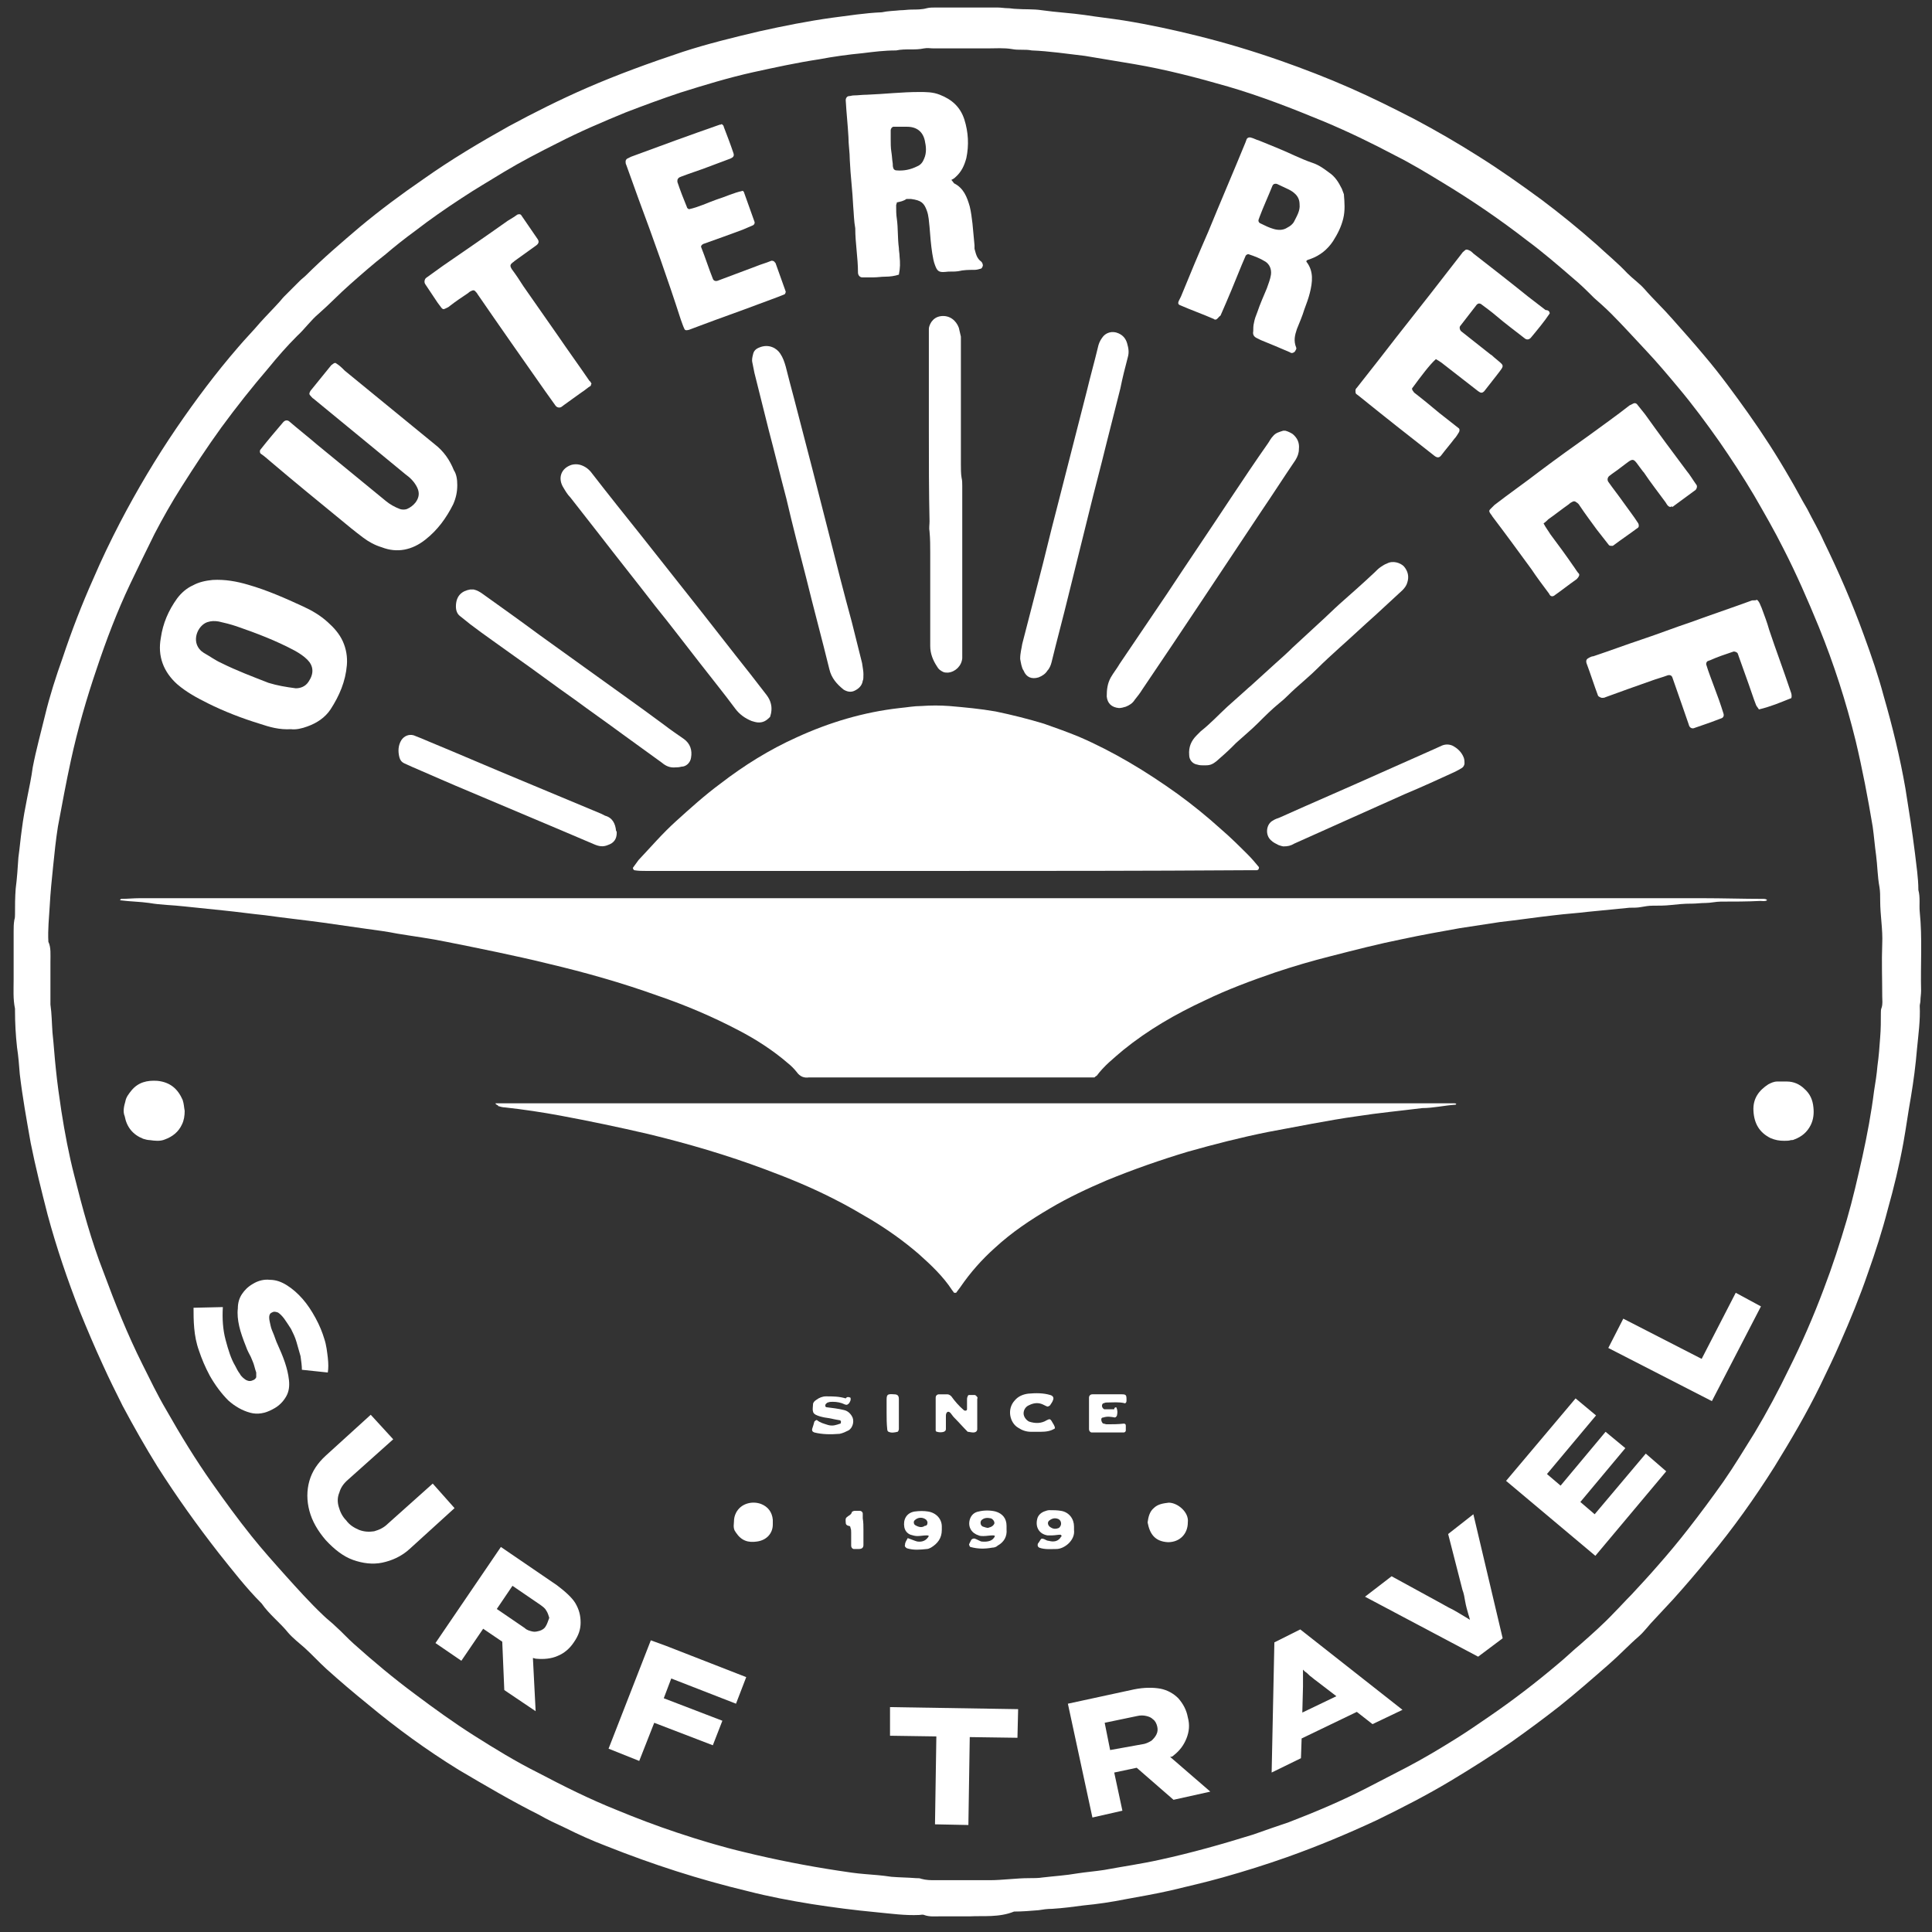
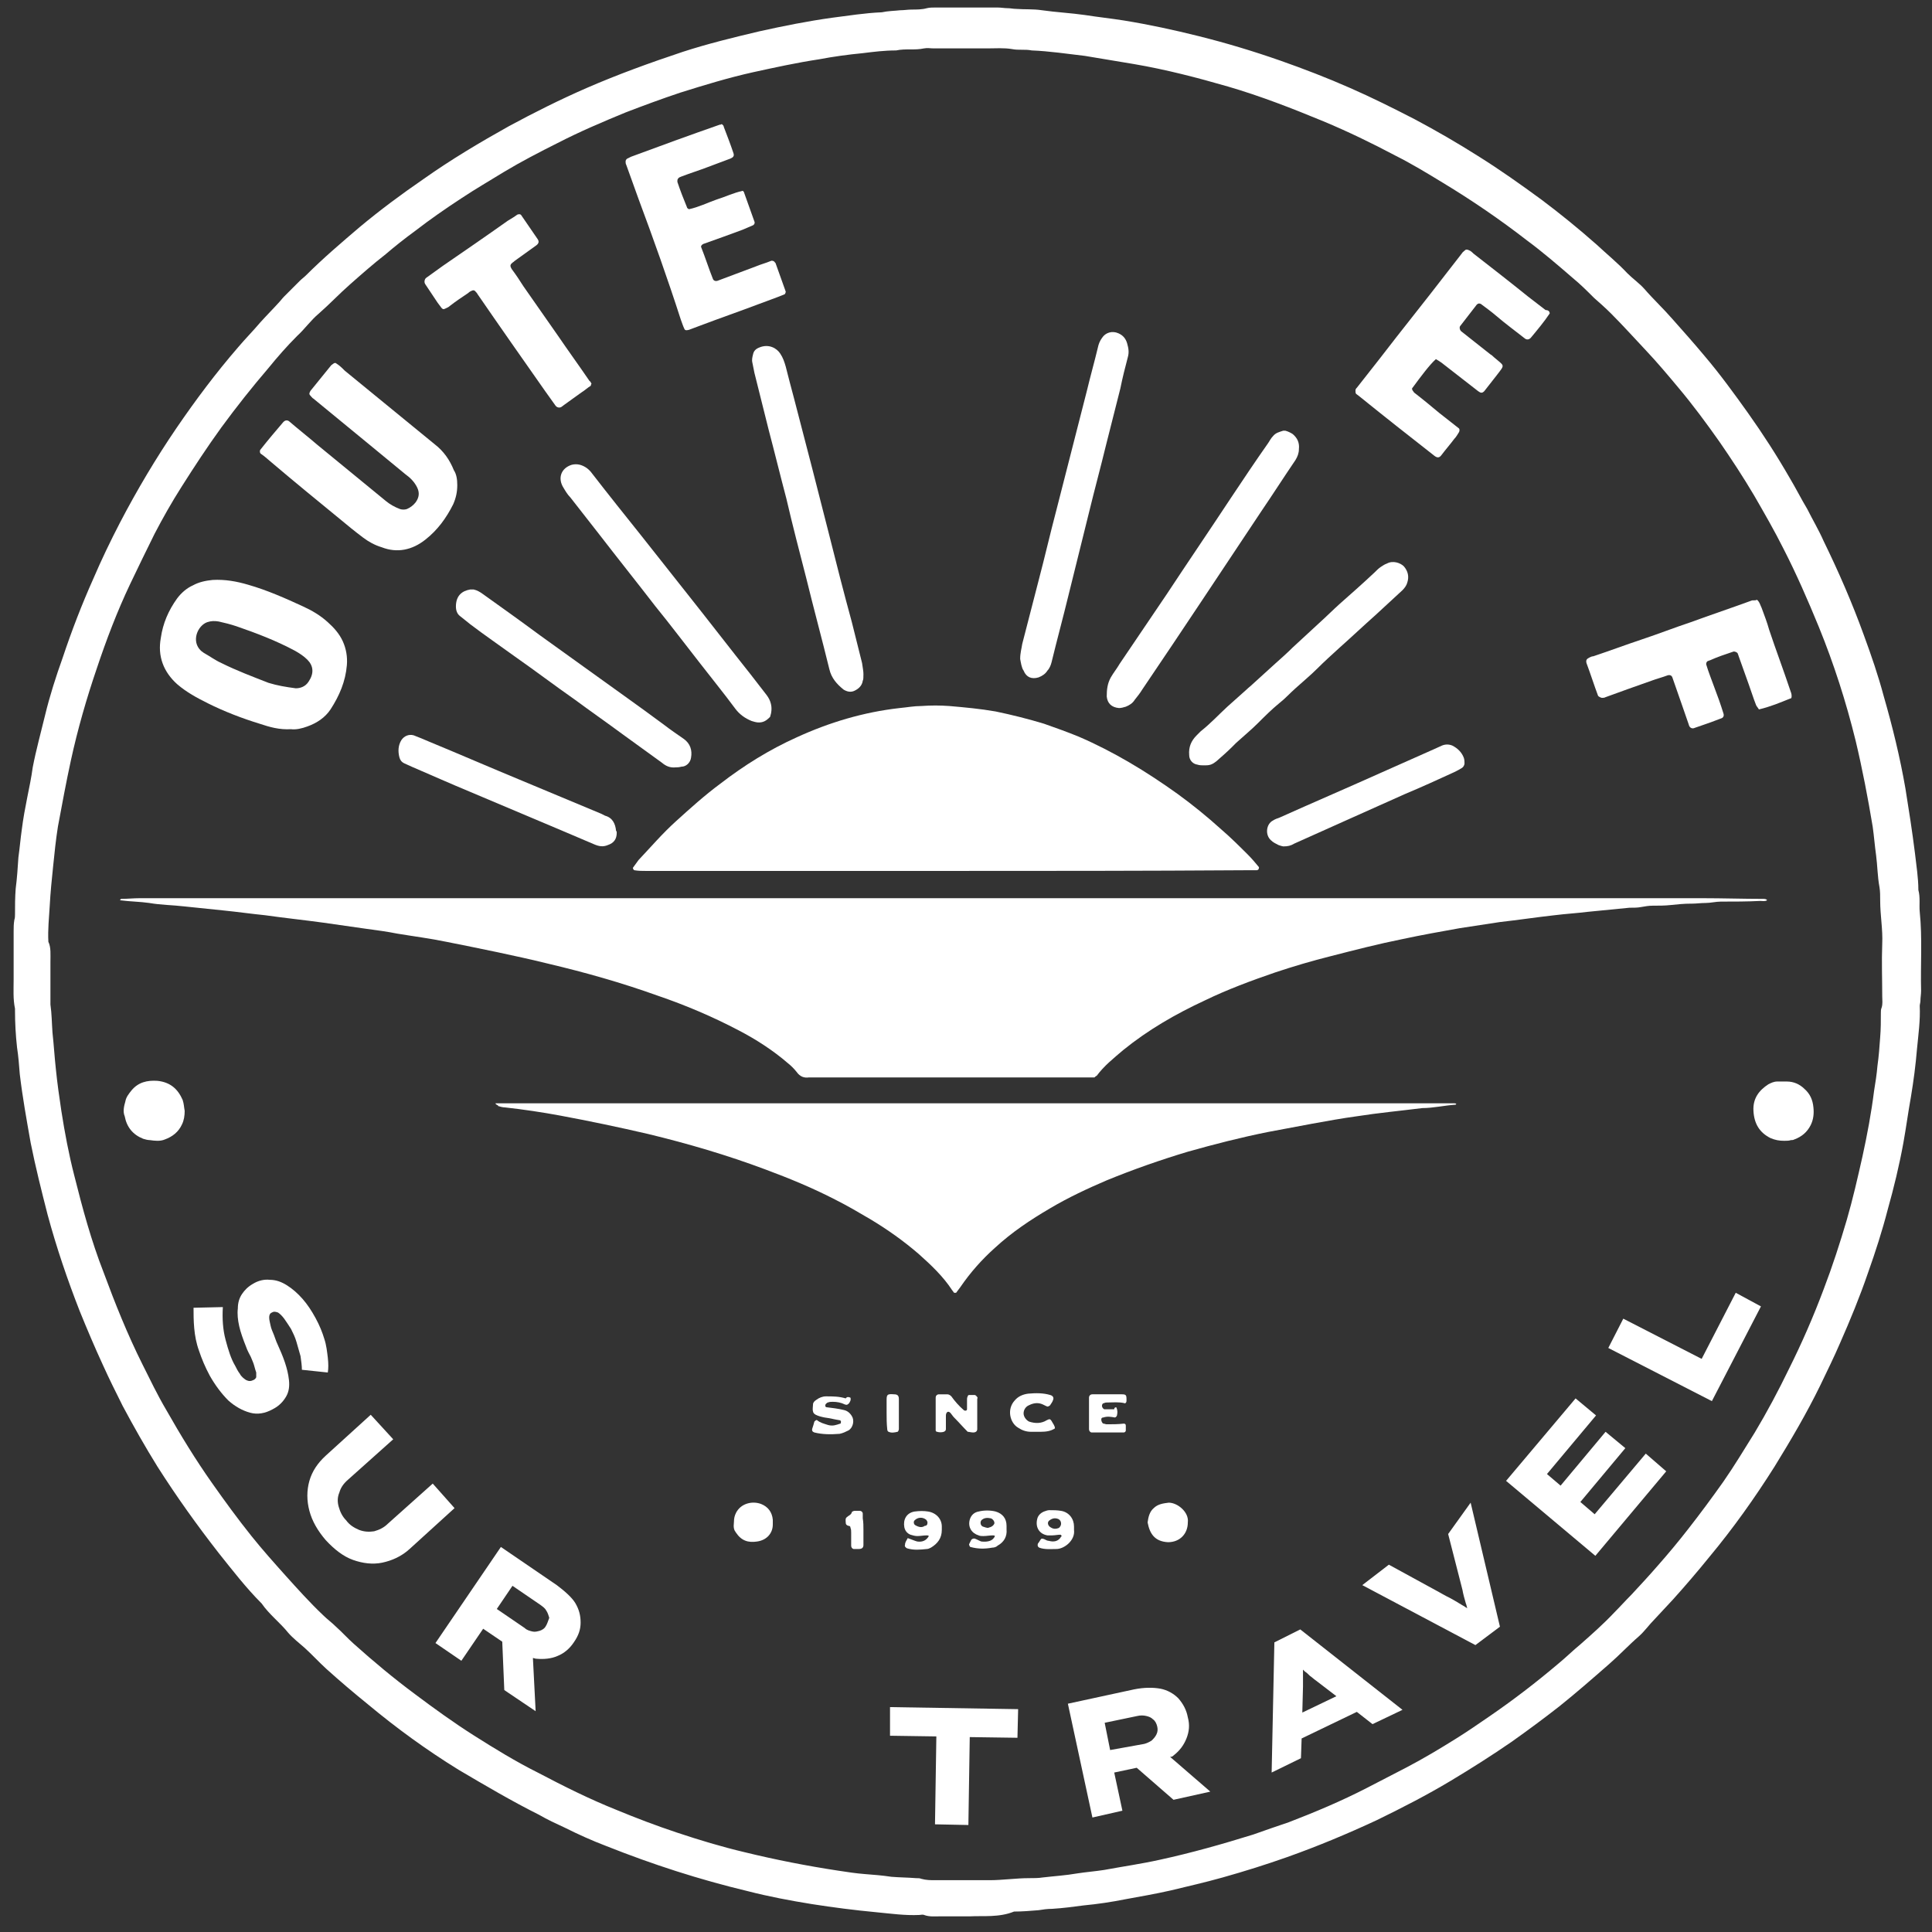
<svg xmlns="http://www.w3.org/2000/svg" version="1.1" id="Layer_1" x="0px" y="0px" viewBox="0 0 283.5 283.5" style="enable-background:new 0 0 283.5 283.5;" xml:space="preserve">
  <rect x="0" y="0" width="283.5" height="283.5" fill="#333333" stroke="none" />
  <style type="text/css">
	.st0{fill:#FFFFFF;}
</style>
  <g>
    <path class="st0" d="M142.4,281.2c-1.8,0-3.1,0-4.4,0c-0.8,0-1.6,0.1-2.4-0.2c-0.2-0.1-0.5,0-0.7,0c-2.1,0.1-4.2-0.2-6.3-0.4   c-3.2-0.3-6.3-0.7-9.5-1.2c-3.1-0.5-6.3-1.1-9.4-1.9c-7.1-1.7-13.9-3.9-20.7-6.6c-2.1-0.8-4.1-1.7-6.1-2.7   c-1.3-0.6-2.6-1.2-3.8-1.9c-4-2-7.9-4.3-11.8-6.6c-4.7-2.9-9.1-6.1-13.3-9.6c-2.1-1.7-4.1-3.4-6.1-5.2c-1.1-1-2.1-2.1-3.2-3.1   c-0.8-0.7-1.7-1.4-2.4-2.2c-1.2-1.5-2.8-2.7-3.9-4.3c-2.3-2.3-4.3-4.9-6.3-7.4c-3.2-4.1-6.2-8.3-9-12.7c-1.8-2.9-3.5-5.9-5.1-8.9   c-1-2-2-4-2.9-6c-1.2-2.6-2.3-5.2-3.4-7.9c-1.8-4.6-3.4-9.3-4.7-14.1c-0.9-3.5-1.8-7.1-2.5-10.6c-0.6-3.4-1.2-6.7-1.6-10.1   c-0.1-1.3-0.2-2.6-0.4-3.9c-0.2-1.8-0.3-3.6-0.3-5.4c0-0.1,0-0.2,0-0.3c-0.3-1.4-0.2-2.8-0.2-4.3c0-2.3,0-4.7,0-7   c0-0.6,0-1.1,0.1-1.7c0.1-0.3,0.1-0.6,0.1-0.8c0-1.3,0-2.5,0.1-3.8c0.2-1.5,0.3-3.1,0.4-4.6c0.2-1.4,0.3-2.7,0.5-4.1   c0.2-1.6,0.5-3.2,0.8-4.7c0.3-1.5,0.6-2.9,0.8-4.4c0.5-2.6,1.2-5.1,1.8-7.6c0.7-2.9,1.6-5.7,2.6-8.5c1.3-3.9,2.8-7.8,4.5-11.6   c1.2-2.8,2.5-5.5,3.9-8.2c2.5-4.8,5.3-9.5,8.3-13.9c2.8-4.1,5.8-8.1,9-11.8c1.1-1.3,2.2-2.4,3.3-3.7c0.9-1,1.9-2,2.8-3   c0.2-0.2,0.4-0.5,0.7-0.8c0.8-0.8,1.5-1.5,2.3-2.3c0.3-0.3,0.6-0.5,0.9-0.8c2.5-2.5,5.2-4.8,7.9-7.1c3-2.5,6.1-4.8,9.3-7   c4.1-2.9,8.3-5.4,12.6-7.8c3.7-2,7.5-3.9,11.4-5.6c4.6-2,9.3-3.7,14.1-5.3c3.7-1.2,7.4-2.1,11.2-3c3.6-0.8,7.1-1.5,10.7-2   c2.4-0.3,4.8-0.7,7.3-0.8c0.9-0.2,1.8-0.2,2.7-0.3c0.6,0,1.1-0.1,1.7-0.1c0.7,0,1.5,0,2.2-0.2c0.4-0.1,0.8-0.1,1.2-0.1   c3.1,0,6.2,0,9.2,0c0.5,0,1,0.1,1.5,0.1c0.4,0,0.8,0.1,1.2,0.1c1.3,0.1,2.5,0,3.8,0.2c2.1,0.3,4.2,0.4,6.3,0.7   c1.9,0.3,3.8,0.5,5.7,0.8c3.7,0.6,7.4,1.4,11,2.3c4,1,8,2.2,12,3.6c3.4,1.2,6.8,2.5,10.2,4c3.2,1.4,6.4,3,9.5,4.6   c3.2,1.7,6.3,3.5,9.3,5.4c3.2,2,6.3,4.2,9.3,6.4c2.8,2.1,5.5,4.3,8.1,6.6c1.5,1.4,3.1,2.7,4.5,4.2c0.8,0.8,1.8,1.5,2.5,2.3   c1.3,1.5,2.8,2.9,4.1,4.4c1.6,1.8,3.2,3.6,4.7,5.4c2.3,2.7,4.4,5.6,6.4,8.4c2.2,3.1,4.2,6.2,6.1,9.5c0.9,1.5,1.7,3.1,2.6,4.6   c0.8,1.6,1.7,3.1,2.4,4.7c2.2,4.5,4.2,9.1,5.9,13.8c1.1,3,2.1,5.9,2.9,8.9c1.3,4.5,2.4,9,3.2,13.6c0.5,3.1,1,6.3,1.4,9.5   c0.2,1.8,0.5,3.6,0.5,5.4c0.3,1.1,0.1,2.2,0.2,3.2c0.4,3.9,0.1,7.8,0.2,11.6c0,0.5-0.1,1-0.1,1.5c0,0.2-0.1,0.5-0.1,0.7   c0.1,2.1-0.2,4.2-0.4,6.3c-0.2,2.4-0.5,4.7-0.9,7.1c-0.4,2.2-0.7,4.5-1.1,6.7c-0.6,3.3-1.4,6.6-2.3,9.8c-0.8,3.1-1.8,6.2-2.9,9.3   c-1.2,3.5-2.6,6.9-4.1,10.3c-0.9,2.1-1.9,4.1-2.9,6.2c-2,4.1-4.3,8-6.7,11.9c-2.9,4.6-6.1,9.1-9.6,13.3c-1.7,2.1-3.5,4.2-5.3,6.2   c-0.9,1-1.8,1.9-2.7,2.9c-0.8,0.8-1.5,1.8-2.3,2.5c-1.5,1.3-2.9,2.8-4.4,4.1c-2.4,2.1-4.8,4.2-7.3,6.2c-2.3,1.8-4.6,3.5-7,5.2   c-2.9,2-5.9,3.9-8.9,5.7c-3.5,2.1-7.2,4-10.9,5.8c-4.3,2-8.6,3.8-13.1,5.4c-3.1,1.1-6.3,2.1-9.5,3c-2.5,0.7-5.1,1.3-7.6,1.9   c-2.2,0.5-4.5,0.9-6.7,1.3c-2,0.4-4,0.7-6.1,0.9c-1.5,0.2-3,0.4-4.6,0.5c-0.7,0-1.4,0.1-2,0.2c-1.2,0.1-2.4,0.2-3.6,0.2   C146.6,281.4,144.2,281.1,142.4,281.2z M7.4,141.2c0,1.7,0,3.3,0,5c0,0.4,0,0.8,0,1.2c0.2,1.4,0.2,2.7,0.3,4.1   c0.2,1.8,0.3,3.6,0.5,5.4c0.2,2,0.5,4.1,0.8,6.1c0.5,3.2,1.1,6.4,1.9,9.5c1.2,4.8,2.5,9.6,4.3,14.2c1.7,4.6,3.5,9.1,5.7,13.5   c1.1,2.2,2.2,4.5,3.5,6.7c2.1,3.7,4.3,7.3,6.7,10.7c1.9,2.7,3.8,5.3,5.8,7.8c1.6,2,3.3,3.9,5,5.8c1.8,2,3.6,4,5.5,5.8   c0.6,0.6,1.3,1.1,1.9,1.7c0.9,0.8,1.7,1.7,2.6,2.5c2.9,2.6,5.9,5.1,9,7.4c2.8,2.1,5.7,4.2,8.7,6.1c3,1.9,6.1,3.8,9.3,5.4   c3.8,2,7.6,3.9,11.6,5.5c2.9,1.2,5.8,2.3,8.8,3.3c3.3,1.1,6.6,2.1,10,2.9c4.5,1.1,9.1,2,13.7,2.7c1.3,0.2,2.6,0.4,3.9,0.5   c1.3,0.1,2.6,0.2,3.9,0.4c1.2,0.1,2.4,0.1,3.6,0.2c0.3,0,0.6,0,0.8,0.1c0.7,0.2,1.4,0.2,2,0.2c2.7,0,5.4,0,8,0   c1.9,0,3.9-0.3,5.8-0.3c0.7,0,1.4,0,2-0.1c1.7-0.2,3.4-0.3,5.1-0.6c1.3-0.2,2.6-0.3,3.9-0.5c2.7-0.5,5.5-0.9,8.2-1.5   c4.6-1,9.2-2.3,13.7-3.7c1.7-0.6,3.4-1.2,5.2-1.8c3.9-1.5,7.7-3.1,11.4-5c1.9-1,3.9-2,5.8-3c2.5-1.3,5-2.8,7.4-4.3   c1.6-1,3.2-2.1,4.8-3.2c3.5-2.4,6.9-5,10.2-7.8c1.1-0.9,2.1-1.9,3.2-2.8c1.7-1.5,3.4-3,5-4.7c0.8-0.8,1.6-1.7,2.5-2.6   c1.3-1.4,2.6-2.8,3.9-4.3c1.5-1.7,3-3.5,4.4-5.3c1.8-2.3,3.5-4.6,5.2-7c1.6-2.3,3.1-4.8,4.6-7.2c1.8-3,3.5-6.2,5-9.3   c1.9-3.8,3.6-7.7,5.1-11.7c1.3-3.4,2.4-6.8,3.4-10.2c0.9-3.1,1.6-6.2,2.3-9.3c0.7-3.2,1.3-6.4,1.7-9.6c0.2-1.2,0.4-2.5,0.5-3.7   c0.2-1.4,0.3-2.8,0.4-4.2c0.1-1.2,0.1-2.4,0.1-3.6c0-0.2,0-0.5,0.1-0.7c0.2-0.6,0.1-1.1,0.1-1.7c0-2.6-0.1-5.1,0-7.7   c0.1-2.1-0.3-4.2-0.3-6.3c0-0.7,0-1.4-0.1-2c-0.3-1.6-0.3-3.2-0.5-4.7c-0.2-1.4-0.3-2.8-0.5-4.2c-0.7-4.2-1.5-8.4-2.5-12.6   c-1.4-5.7-3.2-11.3-5.4-16.7c-1.6-3.9-3.3-7.8-5.2-11.5c-1.3-2.6-2.8-5.2-4.3-7.8c-1.6-2.7-3.3-5.3-5.1-7.9c-1.9-2.7-3.9-5.4-6-7.9   c-1.5-1.8-3.1-3.7-4.7-5.4c-1.7-1.8-3.4-3.7-5.2-5.5c-0.8-0.8-1.7-1.6-2.5-2.3c-1-1-2-2-3.1-2.9c-2.2-1.9-4.4-3.8-6.7-5.5   c-4-3.1-8.1-5.9-12.4-8.5c-2.3-1.4-4.6-2.8-7-4c-3.4-1.8-6.9-3.5-10.5-5c-4.6-1.9-9.2-3.7-14-5.1c-4.5-1.3-9.1-2.5-13.8-3.3   c-2.4-0.4-4.8-0.8-7.2-1.2c-2.6-0.3-5.2-0.7-7.8-0.8c-1-0.2-1.9,0-2.9-0.2c-1.2-0.2-2.4-0.1-3.6-0.1c-2.6,0-5.2,0-7.9,0   c-0.5,0-0.9-0.1-1.4,0c-1.4,0.3-2.7,0-4.1,0.3c-1.7,0-3.3,0.2-4.9,0.4c-2.1,0.2-4.3,0.5-6.4,0.9c-3.3,0.5-6.5,1.2-9.7,1.9   c-3.6,0.8-7.2,1.9-10.7,3c-2.7,0.9-5.4,1.9-8,2.9c-3.4,1.4-6.7,2.8-10,4.5c-2.6,1.3-5.3,2.7-7.8,4.2c-2.1,1.3-4.2,2.5-6.3,3.9   c-2.3,1.5-4.6,3.1-6.8,4.8c-1.5,1.1-2.9,2.2-4.3,3.4c-1.8,1.4-3.5,2.9-5.2,4.4c-1.6,1.4-3,2.9-4.6,4.3c-1.2,1-2.1,2.3-3.2,3.3   c-1.5,1.5-2.9,3.1-4.2,4.7c-2.4,2.8-4.7,5.7-6.9,8.7c-2.1,2.9-4,5.8-5.9,8.8c-1.4,2.2-2.7,4.5-3.9,6.8c-1.2,2.4-2.4,4.9-3.6,7.4   c-1.9,4-3.5,8.2-4.9,12.4c-1.5,4.4-2.8,8.9-3.8,13.5c-0.7,3.2-1.3,6.5-1.9,9.7c-0.3,1.9-0.5,3.8-0.7,5.8c-0.2,1.9-0.4,3.9-0.5,5.8   c-0.1,1.8-0.3,3.5-0.2,5.3C7.5,139,7.4,140.1,7.4,141.2z" />
    <path class="st0" d="M160.6,158.1c-0.5,0-1,0-1.5,0c-13.3,0-26.6,0-39.9,0c-0.2,0-0.3,0-0.5,0c-0.7,0.1-1.3-0.1-1.8-0.8   c-0.4-0.5-0.8-0.9-1.3-1.3c-2.2-1.9-4.7-3.5-7.2-4.8c-3.8-2-7.8-3.7-11.9-5.1c-5.3-1.9-10.6-3.4-16.1-4.7   c-4.9-1.2-9.9-2.2-14.9-3.2c-2.4-0.5-4.8-0.8-7.2-1.2c-1.5-0.3-3-0.5-4.5-0.7c-2.1-0.3-4.2-0.6-6.3-0.9c-2.9-0.4-5.8-0.7-8.6-1.1   c-2-0.2-4.1-0.5-6.1-0.7c-1.9-0.2-3.8-0.4-5.8-0.6c-1.7-0.2-3.4-0.2-5.1-0.5c-1.4-0.2-2.8-0.2-4.3-0.4c0.1-0.1,0.1-0.2,0.2-0.2   c0.9,0,1.8-0.1,2.7-0.1c2.9,0,5.8,0,8.7,0c73.5,0,147.1,0,220.6,0c3,0,5.9,0.1,8.9,0.1c0.2,0,0.5,0,0.6,0.2c-0.3,0.2-0.7,0.1-1,0.1   c-1.9,0.1-3.9,0.1-5.8,0.1c-0.7,0-1.5,0.2-2.2,0.2c-0.7,0-1.4,0.1-2,0.1c-0.1,0-0.1,0-0.2,0c-1,0-1.9,0.1-2.9,0.2   c-0.9,0.1-1.8,0.1-2.7,0.1c-0.6,0-1.1,0.1-1.7,0.2c-0.5,0.1-1.1,0.1-1.7,0.1c-2,0.2-4.1,0.4-6.1,0.6c-1.6,0.2-3.3,0.3-4.9,0.5   c-2.7,0.3-5.3,0.7-8,1c-2,0.3-3.9,0.6-5.9,0.9c-2.8,0.5-5.6,1-8.4,1.6c-3.5,0.7-7,1.6-10.5,2.5c-2.8,0.7-5.5,1.5-8.2,2.4   c-3.5,1.2-7,2.5-10.3,4.1c-4.3,2-8.3,4.3-12,7.3c-1.4,1.2-2.8,2.3-3.9,3.8C161,157.8,160.8,157.9,160.6,158.1z" />
    <path class="st0" d="M138.8,127.8c-14.7,0-29.3,0-44,0c-0.6,0-1.1,0-1.7-0.1c-0.1,0-0.3-0.3-0.2-0.4c0.3-0.4,0.5-0.7,0.8-1.1   c1.8-1.9,3.5-3.9,5.5-5.7c2.1-1.9,4.2-3.8,6.5-5.5c3.5-2.7,7.2-5,11.2-6.8c4.8-2.2,9.8-3.7,15.1-4.3c1.1-0.1,2.1-0.3,3.2-0.3   c1.4-0.1,2.7-0.1,4.1,0c2.3,0.2,4.5,0.4,6.8,0.8c2.4,0.5,4.8,1.1,7.1,1.8c1.7,0.6,3.4,1.2,5.1,1.9c5.1,2.2,9.9,5.1,14.5,8.4   c2.2,1.6,4.3,3.3,6.4,5.2c1.4,1.2,2.7,2.5,4,3.8c0.5,0.5,1,1.1,1.5,1.7c0.1,0.1,0,0.2,0,0.3c0,0.1-0.2,0.2-0.3,0.2   c-0.6,0-1.3,0-1.9,0C167.9,127.8,153.3,127.8,138.8,127.8z" />
    <path class="st0" d="M72.7,161.9c0.3,0,0.6,0,0.9,0c46.6,0,93.2,0,139.8,0c0.1,0,0.2,0,0.3,0.1c0,0-0.1,0.1-0.1,0.1   c-1.6,0.1-3.3,0.5-4.9,0.5c-3.2,0.4-6.4,0.7-9.6,1.2c-2.2,0.3-4.4,0.7-6.6,1.1c-2.1,0.4-4.3,0.8-6.4,1.2c-4,0.8-7.9,1.8-11.8,2.9   c-4,1.2-8,2.6-11.9,4.2c-2.8,1.2-5.6,2.5-8.3,4.1c-2.9,1.7-5.6,3.5-8.1,5.8c-1.9,1.7-3.6,3.6-5.1,5.8c-0.2,0.3-0.4,0.5-0.6,0.8   c0,0-0.2,0-0.3,0c-0.1-0.1-0.2-0.3-0.3-0.4c-1.3-2-3.1-3.7-4.9-5.3c-2.2-1.9-4.6-3.6-7.1-5.1c-1.7-1-3.4-2-5.2-2.9   c-3.3-1.7-6.7-3.1-10.2-4.4c-5.6-2.1-11.4-3.8-17.2-5.2c-4.3-1-8.6-1.9-12.9-2.7c-2.7-0.5-5.4-0.9-8.1-1.2c-0.3,0-0.7-0.1-1-0.2   C73.1,162.1,72.8,162.2,72.7,161.9z" />
-     <path class="st0" d="M178.4,46.9c-0.1,0-0.2,0-0.3-0.1c-1.6-0.7-3.3-1.3-4.9-2c-0.3-0.1-0.4-0.3-0.2-0.7c0.1-0.2,0.2-0.4,0.3-0.6   c1.3-3.2,2.6-6.3,4-9.5c1.8-4.4,3.7-8.8,5.5-13.2c0-0.1,0.1-0.2,0.1-0.3c0.1-0.3,0.4-0.4,0.7-0.3c0.4,0.1,0.7,0.3,1.1,0.4   c1.7,0.7,3.5,1.4,5.2,2.2c0.9,0.4,1.8,0.8,2.7,1.1c0.9,0.3,1.6,0.8,2.4,1.4c0.9,0.6,1.4,1.4,1.9,2.4c0.1,0.3,0.2,0.5,0.3,0.8   c0.1,1.2,0.2,2.4-0.1,3.6c-0.3,1.2-0.8,2.2-1.5,3.3c-0.8,1.2-1.9,2.1-3.3,2.6c-0.2,0.1-0.5,0.1-0.6,0.3c0,0,0,0.1,0,0.1   c1.1,1.4,0.9,3,0.5,4.6c-0.2,0.8-0.5,1.6-0.8,2.4c-0.3,1-0.7,1.9-1.1,2.9c-0.3,0.9-0.5,1.7-0.1,2.7c0.1,0.2-0.1,0.4-0.2,0.6   c-0.1,0.1-0.3,0.2-0.4,0.2c-0.1,0-0.2,0-0.3-0.1c-1.4-0.6-2.8-1.2-4.3-1.8c-0.2-0.1-0.4-0.2-0.6-0.3c-0.4-0.2-0.6-0.5-0.5-1   c0-0.4,0-0.8,0.1-1.2c0.1-0.6,0.3-1.1,0.5-1.6c0.4-1.2,0.9-2.3,1.4-3.5c0.2-0.6,0.5-1.3,0.6-2c0.1-0.8-0.2-1.5-0.8-1.9   c-0.8-0.5-1.6-0.8-2.5-1.1c-0.2,0-0.3,0.1-0.4,0.2c-0.2,0.5-0.4,0.9-0.6,1.4c-1,2.5-2,4.9-3.1,7.4   C178.8,46.5,178.7,46.8,178.4,46.9z M190.7,30c0-0.6-0.2-1.1-0.6-1.5c-0.3-0.3-0.6-0.5-1-0.7c-0.6-0.3-1.1-0.5-1.7-0.8   c-0.3-0.1-0.6,0-0.7,0.3c-0.6,1.5-1.3,3-1.9,4.6c0,0.1-0.1,0.2-0.1,0.3c-0.1,0.2,0,0.5,0.3,0.6c0.6,0.3,1.2,0.6,1.9,0.8   c0.7,0.2,1.4,0.2,2-0.2c0.4-0.2,0.8-0.5,1-0.9C190.3,31.7,190.8,30.9,190.7,30z" />
-     <path class="st0" d="M131.6,29.7c0,0.2-0.1,0.3-0.1,0.4c0,0.7,0,1.4,0.1,2c0.2,1.4,0.1,2.8,0.3,4.3c0,0.4,0.1,0.8,0.1,1.2   c0.1,1,0.1,1.7-0.1,2.7c-0.6,0.2-1.3,0.3-2,0.3c-0.6,0-1.1,0.1-1.7,0.1c-0.6,0-1.1,0-1.7,0c-0.3,0-0.6-0.3-0.6-0.7   c0-2.2-0.4-4.3-0.4-6.5c-0.2-1.1-0.2-2.1-0.3-3.2c-0.1-2.3-0.4-4.5-0.5-6.8c0-1.1-0.2-2.3-0.2-3.4c-0.1-1.8-0.3-3.6-0.4-5.4   c0-0.3,0.2-0.6,0.5-0.6c0.2,0,0.4-0.1,0.7-0.1c0.6,0,1.2-0.1,1.9-0.1c2.6-0.1,5.1-0.4,7.7-0.4c1,0,2,0,3,0.4c1.8,0.7,3,1.8,3.6,3.6   c0.6,1.9,0.7,3.8,0.3,5.7c-0.3,1.1-0.7,2-1.6,2.8c-0.2,0.2-0.4,0.3-0.6,0.4c0.2,0.2,0.3,0.4,0.4,0.5c1.4,0.7,1.9,2,2.3,3.4   c0.2,0.8,0.3,1.7,0.4,2.5c0.1,1.1,0.2,2.1,0.3,3.2c0,0.2,0,0.3,0,0.5c0.2,0.7,0.3,1.4,1,1.9c0.1,0.1,0.2,0.3,0.2,0.4   c0.1,0.2-0.1,0.5-0.2,0.6c-0.3,0.1-0.7,0.2-1,0.2c-0.8,0-1.6,0-2.4,0.2c-0.6,0.1-1.3,0-1.9,0.1c-1,0.1-1.2-0.2-1.5-1   c-0.2-0.5-0.3-1.1-0.4-1.7c-0.2-1.3-0.3-2.6-0.4-3.9c-0.1-0.8-0.1-1.6-0.4-2.4c-0.4-1.1-0.8-1.5-2.3-1.7c-0.1,0-0.1,0-0.2,0   c-0.2,0-0.3,0-0.5,0C132.6,29.5,132.1,29.6,131.6,29.7z M130.7,20.4C130.8,20.4,130.8,20.4,130.7,20.4c0,0.6,0,1.3,0.1,1.9   c0.1,0.6,0.1,1.1,0.2,1.7c0,0.2,0,0.5,0.1,0.7c0,0.1,0.2,0.3,0.4,0.3c1.1,0.1,2.1-0.1,3.1-0.6c0.5-0.2,0.8-0.6,1-1.1   c0.4-0.9,0.3-1.8,0.1-2.7c-0.3-1.3-1.2-2-2.6-2c-0.7,0-1.4,0-2,0c-0.2,0-0.4,0.3-0.4,0.5C130.7,19.5,130.7,19.9,130.7,20.4z" />
    <path class="st0" d="M42.7,107c-1.7,0.1-3.1-0.3-4.6-0.8c-2.6-0.8-5.2-1.8-7.6-3c-1.6-0.8-3.1-1.6-4.5-2.8c-2-1.8-2.9-4.1-2.4-6.8   c0.3-2.1,1.1-4,2.4-5.8c0.6-0.8,1.4-1.5,2.3-1.9c0.9-0.5,1.9-0.7,2.9-0.8c1.8-0.1,3.5,0.2,5.2,0.7c2.8,0.8,5.5,2,8.1,3.2   c1.3,0.6,2.5,1.3,3.6,2.3c0.9,0.8,1.7,1.7,2.2,2.8c0.5,1.1,0.7,2.3,0.6,3.5c-0.2,2.4-1.1,4.5-2.4,6.5c-0.8,1.2-2,2-3.4,2.5   C44.3,106.9,43.4,107.1,42.7,107z M43.4,101c0.6,0,1.4-0.2,1.9-1c0.8-1.2,0.7-2.3-0.2-3.2c-0.5-0.5-1.1-0.9-1.8-1.3   c-2.8-1.5-5.7-2.6-8.6-3.6c-0.9-0.3-1.7-0.5-2.6-0.7c-0.6-0.1-1.1-0.1-1.7,0.1c-1.4,0.5-2.4,2.8-0.9,4.2c0.1,0.1,0.3,0.2,0.4,0.3   c0.9,0.5,1.7,1.1,2.6,1.5c2.2,1.1,4.6,2,6.9,2.9C40.7,100.6,41.9,100.8,43.4,101z" />
    <path class="st0" d="M67.1,71.2c0,1-0.2,1.9-0.6,2.8c-1,2-2.3,3.8-4.1,5.2c-1.9,1.5-4.1,2-6.4,1.1c-1-0.3-1.9-0.8-2.7-1.4   c-1.2-0.9-2.3-1.8-3.5-2.8c-3.3-2.7-6.6-5.4-9.9-8.2c-0.5-0.4-1-0.9-1.6-1.3c-0.2-0.1-0.2-0.5-0.1-0.6c1.1-1.4,2.2-2.7,3.4-4.1   c0.2-0.2,0.5-0.3,0.8-0.1c1.4,1.2,2.8,2.3,4.2,3.5c3.3,2.7,6.7,5.5,10,8.2c0.6,0.5,1.3,0.9,2.1,1.2c0.3,0.1,0.7,0.1,1,0   c0.5-0.2,1-0.6,1.3-1c0.5-0.7,0.6-1.4,0.2-2.2c-0.4-0.8-1-1.4-1.7-1.9c-1.7-1.4-3.4-2.8-5.1-4.2c-2.8-2.3-5.6-4.6-8.4-6.9   c-0.2-0.1-0.3-0.3-0.5-0.5c-0.1-0.1-0.1-0.2-0.1-0.3c0.1-0.2,0.1-0.3,0.2-0.4c1-1.2,2-2.5,3-3.7c0.1-0.1,0.3-0.2,0.4-0.3   c0.1,0,0.2-0.1,0.3,0c0.5,0.3,0.9,0.7,1.3,1.1c3.3,2.7,6.6,5.4,9.9,8.1c1.1,0.9,2.2,1.8,3.3,2.7c1.3,1,2.2,2.3,2.8,3.8   C67,69.6,67.1,70.4,67.1,71.2z" />
    <path class="st0" d="M227.4,46c-0.8,1.2-1.8,2.4-2.8,3.6c-0.2,0.2-0.5,0.3-0.8,0.1c-1.4-1.1-2.9-2.2-4.3-3.4   c-0.7-0.6-1.4-1.1-2.2-1.7c-0.2-0.1-0.4-0.1-0.6,0.1c-0.8,1-1.6,2.1-2.4,3.1c-0.2,0.2-0.1,0.6,0.1,0.8c1.4,1.1,2.9,2.3,4.3,3.4   c0.2,0.1,0.4,0.3,0.5,0.4c1.6,1.4,1.7,1,0.4,2.7c-0.6,0.8-1.2,1.5-1.8,2.3c-0.3,0.3-0.5,0.3-0.9,0c-1.8-1.4-3.6-2.8-5.4-4.2   c-0.3-0.2-0.6-0.4-0.8-0.5c-0.9,0.8-2.1,2.4-3.5,4.3c0,0.3,0.2,0.4,0.3,0.6c1.3,1,2.5,2,3.7,3c0.9,0.7,1.9,1.5,2.8,2.2   c0.2,0.1,0.2,0.4,0.1,0.6c-0.2,0.3-0.4,0.7-0.7,1c-0.6,0.8-1.3,1.6-1.9,2.4c-0.3,0.4-0.6,0.4-1,0.1c-3.7-2.9-7.4-5.8-11.1-8.8   c-0.1-0.1-0.3-0.2-0.4-0.3c-0.1-0.1-0.1-0.3-0.1-0.5c0-0.2,0.1-0.3,0.2-0.4c1.1-1.4,2.2-2.8,3.3-4.2c3.3-4.3,6.7-8.5,10-12.8   c0.7-0.9,1.4-1.8,2.1-2.7c0.1-0.2,0.3-0.3,0.5-0.5c0.1-0.1,0.3-0.1,0.5,0c0.3,0.1,0.5,0.3,0.7,0.5c2.7,2.1,5.4,4.2,8,6.3   c0.9,0.7,1.7,1.3,2.6,2C227.2,45.5,227.4,45.7,227.4,46z" />
-     <path class="st0" d="M245.1,74.4c-0.4-0.1-0.5-0.4-0.7-0.7c-1.1-1.5-2.2-2.9-3.2-4.4c0,0-0.1-0.1-0.1-0.1c-1.7-2.2-1.1-2.2-3.4-0.5   c-0.5,0.4-1,0.7-1.5,1.1c-0.3,0.2-0.4,0.6-0.2,0.9c0.7,1,1.5,2,2.2,3c0.7,1,1.5,2,2.2,3.1c0.1,0.2,0.1,0.5,0,0.6   c-1.2,0.9-2.4,1.7-3.6,2.6c0,0-0.1,0.1-0.2,0.1c-0.2,0-0.4,0-0.5-0.1c-0.6-0.8-1.2-1.5-1.8-2.3c-0.8-1.1-1.7-2.3-2.5-3.5   c-0.1-0.2-0.3-0.4-0.5-0.5c-0.1-0.1-0.3-0.2-0.5-0.1c-0.2,0.1-0.4,0.2-0.6,0.4c-1,0.7-2,1.5-3,2.2c-0.2,0.2-0.4,0.4-0.7,0.6   c0.3,0.6,0.7,1.1,1,1.6c1.2,1.6,2.3,3.1,3.4,4.7c0.3,0.4,0.5,0.8,0.8,1.1c0.1,0.2,0,0.3-0.1,0.5c-0.1,0.1-0.2,0.3-0.4,0.4   c-1,0.7-2,1.5-3,2.2c-0.1,0.1-0.3,0.2-0.4,0.2c-0.3,0-0.4-0.2-0.5-0.4c-0.9-1.2-1.8-2.4-2.6-3.6c-1.9-2.6-3.8-5.2-5.7-7.7   c-0.1-0.2-0.3-0.4-0.4-0.6c-0.1-0.2-0.1-0.3,0.1-0.5c0.2-0.2,0.4-0.4,0.6-0.6c2.2-1.7,4.5-3.3,6.7-5c2.4-1.8,4.9-3.6,7.3-5.3   c1.9-1.4,3.9-2.8,5.8-4.3c0.2-0.1,0.4-0.2,0.6-0.3c0.2-0.1,0.4,0,0.5,0.1c0.4,0.5,0.8,1,1.2,1.5c2,2.8,4,5.5,6.1,8.3   c0.5,0.6,0.9,1.3,1.4,2c0.2,0.2,0.1,0.6-0.1,0.8c-1.1,0.8-2.3,1.7-3.4,2.5C245.4,74.3,245.2,74.3,245.1,74.4z" />
    <path class="st0" d="M105.9,18.2c0.1,0.1,0.3,0.2,0.3,0.4c0.5,1.3,1,2.6,1.4,3.8c0.2,0.5,0,0.7-0.5,0.9c-1.1,0.4-2.1,0.8-3.2,1.2   c-1.3,0.5-2.6,0.9-3.9,1.4c-0.2,0.1-0.3,0.1-0.4,0.2c-0.1,0.1-0.2,0.2-0.2,0.4c0,0.1,0,0.1,0,0.2c0.4,1.2,0.9,2.5,1.4,3.7   c0,0.1,0.1,0.2,0.3,0.3c1.4-0.3,2.6-0.9,4-1.4c1.3-0.4,2.5-1,3.9-1.3c0.1,0.1,0.2,0.2,0.2,0.3c0.5,1.4,1,2.8,1.5,4.2   c0.1,0.2,0,0.5-0.3,0.6c-0.5,0.2-0.9,0.4-1.4,0.6c-1.9,0.7-3.8,1.4-5.8,2.1c-0.2,0.1-0.4,0.3-0.3,0.5c0.6,1.5,1.1,3.1,1.7,4.6   c0.1,0.3,0.4,0.4,0.7,0.3c1.9-0.7,3.7-1.4,5.6-2.1c0.7-0.3,1.5-0.5,2.2-0.8c0.2-0.1,0.5,0,0.6,0.2c0,0,0.1,0.1,0.1,0.1   c0.5,1.4,1,2.8,1.5,4.2c0,0.1-0.1,0.4-0.2,0.4c-1.2,0.5-2.4,0.9-3.7,1.4c-2.9,1.1-5.8,2.1-8.7,3.2c-0.5,0.2-1.1,0.4-1.6,0.6   c-0.4,0.1-0.6,0.1-0.7-0.2c-0.2-0.4-0.3-0.8-0.5-1.3C98,41,95.9,35.1,93.7,29.2c-0.6-1.7-1.2-3.3-1.8-5c-0.1-0.2-0.1-0.3-0.1-0.5   c0-0.2,0.1-0.3,0.2-0.4c0.2-0.1,0.4-0.2,0.6-0.3c4.3-1.6,8.7-3.2,13-4.7C105.7,18.3,105.8,18.3,105.9,18.2z" />
    <path class="st0" d="M257.8,88c0.4,0.3,0.5,0.8,0.7,1.2c0.4,1.1,0.8,2.1,1.1,3.2c1,3,2.1,5.9,3.1,8.9c0.1,0.3,0.2,0.5,0.2,0.8   c0,0.2,0,0.4-0.2,0.4c-1.5,0.6-2.9,1.2-4.6,1.6c-0.1-0.2-0.3-0.4-0.4-0.6c-0.4-1-0.7-2-1.1-3.1c-0.5-1.4-1-2.8-1.5-4.2   c0-0.1-0.1-0.2-0.1-0.3c-0.1-0.2-0.4-0.3-0.6-0.3c-1.2,0.4-2.4,0.8-3.5,1.3c-0.1,0-0.2,0.1-0.3,0.1c-0.2,0.1-0.3,0.4-0.2,0.6   c0.3,1,0.7,2,1.1,3.1c0.5,1.3,1,2.7,1.4,4c0.1,0.3,0,0.6-0.3,0.7c-0.3,0.1-0.5,0.2-0.8,0.3c-1,0.4-2,0.7-3.1,1.1   c-0.4,0.2-0.8,0-0.9-0.5c-0.3-0.9-0.6-1.7-0.9-2.6c-0.5-1.4-1-2.9-1.5-4.3c-0.1-0.3-0.4-0.4-0.7-0.3c-0.8,0.3-1.6,0.5-2.4,0.8   c-2.3,0.8-4.5,1.6-6.7,2.4c-0.2,0.1-0.3,0.1-0.5,0.1c-0.2,0-0.3-0.1-0.5-0.2c0,0-0.1-0.1-0.1-0.1c-0.6-1.6-1.1-3.2-1.7-4.8   c-0.1-0.4,0-0.6,0.4-0.8c0.2-0.1,0.4-0.2,0.6-0.2c2.4-0.8,4.8-1.7,7.2-2.5c2.4-0.8,4.7-1.7,7.1-2.5c3-1.1,6-2.1,9-3.2   C257.5,88.1,257.7,88.1,257.8,88z" />
-     <path class="st0" d="M136.3,63.2c0-4.5,0-9,0-13.5c0-0.5,0-0.9,0-1.4c0-0.4,0.2-0.8,0.4-1.1c0.3-0.4,0.7-0.7,1.3-0.8   c1.3-0.2,2.3,0.6,2.7,1.7c0.1,0.4,0.2,0.9,0.3,1.3c0,0.5,0,0.9,0,1.4c0,5.8,0,11.5,0,17.3c0,0.7,0,1.4,0.1,2   c0.1,0.4,0.1,0.8,0.1,1.2c0,8.1,0,16.3,0,24.4c0,0.3,0,0.6,0,0.9c-0.1,1.1-1,2-2.1,2.1c-0.2,0-0.5,0-0.7-0.1   c-0.4-0.2-0.7-0.4-0.9-0.8c-0.6-0.9-1-1.9-1-3c0-1.2,0-2.4,0-3.6c0-3.4,0-6.7,0-10.1c0-1,0-2-0.1-3.1c-0.1-0.5,0-1,0-1.5   C136.3,72.1,136.3,67.7,136.3,63.2z" />
    <path class="st0" d="M149.7,96.7c0-0.9,0.2-1.5,0.3-2.2c0.8-3.1,1.6-6.2,2.4-9.3c0.9-3.4,1.7-6.9,2.6-10.3c1.5-5.9,3-11.7,4.5-17.6   c0.5-2.1,1.1-4.2,1.6-6.3c0.1-0.5,0.3-1,0.6-1.4c0.5-0.8,1.5-1.1,2.4-0.7c0.7,0.3,1.1,0.8,1.3,1.5c0.2,0.7,0.3,1.3,0.1,2   c-0.4,1.5-0.8,3.1-1.1,4.6c-0.7,2.8-1.4,5.5-2.1,8.3c-0.8,3.3-1.7,6.6-2.5,9.9c-1,4-2,8.1-3,12.1c-0.8,3.3-1.7,6.6-2.5,9.9   c-0.1,0.4-0.3,0.9-0.6,1.2c-0.3,0.5-0.8,0.8-1.3,1c-1,0.3-1.8,0-2.2-1C149.9,98,149.8,97.2,149.7,96.7z" />
    <path class="st0" d="M126.7,98.9c0,0.5,0,0.8-0.1,1c-0.1,0.7-0.6,1.2-1.3,1.5c-0.5,0.2-1,0.1-1.5-0.2c-1-0.8-1.8-1.7-2.1-3   c-1.1-4.5-2.3-8.9-3.4-13.4c-1-3.9-2-7.7-2.9-11.6c-0.9-3.4-1.7-6.7-2.6-10.1c-0.7-2.8-1.4-5.6-2.1-8.4c-0.1-0.5-0.2-1-0.3-1.5   c-0.1-0.4,0-0.8,0.1-1.2c0.1-0.5,0.4-0.8,0.9-1c1.4-0.6,2.6,0.1,3.1,0.9c0.4,0.6,0.6,1.2,0.8,1.9c0.4,1.6,0.8,3.1,1.2,4.6   c0.9,3.5,1.8,6.9,2.7,10.4c0.8,3.1,1.6,6.3,2.4,9.4c1.1,4.4,2.2,8.7,3.4,13.1c0.5,2,1,4,1.5,6C126.6,98,126.7,98.5,126.7,98.9z" />
    <path class="st0" d="M86.8,56.3c-0.1,0.1-0.1,0.3-0.1,0.3c-0.5,0.3-0.9,0.7-1.4,1c-0.8,0.6-1.7,1.2-2.5,1.8   c-0.1,0.1-0.3,0.2-0.4,0.3c-0.3,0.2-0.7,0.1-0.9-0.2c-0.5-0.7-1-1.4-1.5-2.1c-3.3-4.7-6.6-9.4-9.9-14.2c-0.1-0.2-0.3-0.4-0.4-0.5   c-0.1-0.1-0.2-0.1-0.3-0.1c-0.3,0.1-0.5,0.2-0.7,0.4c-0.9,0.6-1.8,1.2-2.7,1.9c-0.2,0.2-0.5,0.3-0.7,0.4c-0.2,0.1-0.3,0.1-0.5-0.1   c-0.2-0.3-0.4-0.5-0.6-0.8c-0.6-0.9-1.2-1.8-1.8-2.7c-0.2-0.3-0.1-0.7,0.1-0.9c0.8-0.6,1.7-1.2,2.5-1.8c3.2-2.2,6.4-4.4,9.5-6.6   c0.5-0.3,1-0.6,1.4-0.9c0.2-0.1,0.5-0.1,0.6,0.1c0.8,1.2,1.6,2.3,2.4,3.5c0.2,0.3,0.2,0.6-0.2,0.9c-1.1,0.8-2.1,1.5-3.2,2.3   c0,0-0.1,0.1-0.1,0.1c-0.6,0.4-0.6,0.6-0.3,1.1c0.6,0.8,1.2,1.7,1.7,2.5c1.7,2.4,3.4,4.9,5.1,7.3c1.5,2.2,3.1,4.4,4.6,6.6   C86.7,56,86.7,56.2,86.8,56.3z" />
    <path class="st0" d="M190.6,65.9c0,0.6-0.2,1.1-0.5,1.6c-1.7,2.5-3.3,5-5,7.5c-5.8,8.7-11.6,17.5-17.5,26.2c-0.3,0.5-0.7,1-1.1,1.5   c-0.3,0.5-0.8,0.8-1.3,1c-0.3,0.1-0.7,0.2-1,0.2c-1.1-0.1-1.7-0.7-1.8-1.7c0-1,0.1-1.9,0.6-2.8c0.4-0.7,0.9-1.3,1.3-2   c2.3-3.4,4.6-6.8,6.9-10.2c3.1-4.7,6.3-9.4,9.4-14.1c1.8-2.7,3.6-5.4,5.5-8.1c0.2-0.3,0.4-0.7,0.7-1c0.4-0.5,0.9-0.6,1.5-0.8   c0.1,0,0.2,0,0.3,0c0.4,0.1,0.8,0.3,1.1,0.5C190.4,64.3,190.7,65,190.6,65.9z" />
    <path class="st0" d="M111.1,106c-0.1,0-0.5-0.1-0.8-0.2c-1-0.4-1.8-1-2.4-1.8c-1.7-2.3-3.5-4.5-5.2-6.7c-2.2-2.8-4.3-5.6-6.5-8.3   c-2.7-3.5-5.5-7-8.2-10.5c-1.4-1.8-2.9-3.7-4.3-5.5c-0.4-0.4-0.7-0.9-1-1.4c-0.9-1.4-0.4-2.9,1.2-3.4c0.4-0.1,0.8-0.1,1.2,0   c0.7,0.2,1.3,0.6,1.8,1.3c2.4,3.1,4.8,6.1,7.2,9.1c2.3,2.9,4.5,5.7,6.8,8.6c3.1,3.9,6.1,7.8,9.2,11.7c0.8,1,1.6,2.1,2.4,3.1   c0.3,0.4,0.5,0.8,0.6,1.2c0.2,0.7,0.1,1.4-0.1,2C112.5,105.7,112,106.1,111.1,106z" />
    <path class="st0" d="M176.4,112.3c-0.1,0-0.4,0-0.7-0.1c-0.7-0.1-1.2-0.7-1.2-1.4c-0.1-1.2,0.3-2.1,1.1-2.9   c0.2-0.2,0.4-0.4,0.6-0.6c1.4-1.1,2.6-2.4,3.9-3.6c0.9-0.8,1.9-1.7,2.8-2.5c0.3-0.3,0.6-0.5,0.9-0.8c1.1-1,2.2-2,3.3-3   c0.9-0.8,1.8-1.6,2.6-2.4c1.3-1.2,2.6-2.4,3.9-3.6c1-0.9,2-1.9,3-2.8c1.7-1.5,3.4-3,5.1-4.6c0.3-0.3,0.6-0.6,0.9-0.8   c0.3-0.2,0.6-0.4,0.9-0.5c0.9-0.5,2-0.1,2.5,0.4c0.6,0.7,0.8,1.5,0.5,2.4c-0.1,0.4-0.4,0.8-0.7,1.1c-1.3,1.2-2.6,2.4-3.9,3.6   c-1.8,1.6-3.6,3.3-5.4,4.9c-1.1,1-2.2,2-3.2,3c-1,1-2.1,1.9-3.2,2.9c-0.8,0.7-1.5,1.5-2.4,2.2c-1.1,0.9-2.1,1.9-3.1,2.9   c-1,1-2.1,1.9-3.2,2.9c-0.2,0.2-0.4,0.4-0.6,0.6c-0.7,0.7-1.5,1.4-2.3,2.1c-0.5,0.4-0.9,0.6-1.5,0.6   C176.8,112.3,176.7,112.3,176.4,112.3z" />
    <path class="st0" d="M99.2,112.6c-0.9,0.1-1.5-0.2-2.1-0.7c-1.9-1.4-3.9-2.8-5.8-4.2c-2.3-1.7-4.6-3.3-6.9-5   c-3-2.1-5.9-4.3-8.9-6.4c-2.2-1.6-4.4-3.1-6.5-4.7c-0.5-0.4-1-0.8-1.5-1.2c-0.4-0.3-0.6-0.8-0.6-1.4c0-1.6,0.9-2.3,2.1-2.5   c0.2,0,0.3,0,0.5,0c0.5,0.1,1,0.4,1.4,0.7c2.8,2,5.6,4,8.3,6c2.1,1.5,4.3,3.1,6.4,4.6c4,2.9,8,5.7,11.9,8.6c0.9,0.7,1.8,1.3,2.8,2   c1,0.7,1.3,1.7,1.1,2.8c-0.1,0.7-0.7,1.3-1.4,1.3C99.6,112.6,99.4,112.6,99.2,112.6z" />
    <path class="st0" d="M90.5,122.2c0,0.9-0.4,1.5-1.3,1.8c-0.7,0.3-1.3,0.2-2-0.1c-1.6-0.7-3.1-1.3-4.7-2c-4.5-1.9-9-3.8-13.5-5.7   c-2.9-1.2-5.8-2.5-8.6-3.7c-0.4-0.2-0.7-0.3-1.1-0.5c-0.4-0.2-0.6-0.5-0.7-0.9c-0.2-0.8-0.2-1.7,0.3-2.5c0.4-0.6,1.1-0.9,1.8-0.7   c0.8,0.3,1.5,0.6,2.2,0.9c4.6,1.9,9.2,3.9,13.8,5.8c3.8,1.6,7.7,3.2,11.5,4.8c0.2,0.1,0.4,0.2,0.6,0.3c1.1,0.3,1.5,1.2,1.6,2.2   C90.5,122,90.5,122.1,90.5,122.2z" />
    <path class="st0" d="M188.3,124.2c-0.1,0-0.4-0.1-0.7-0.2c-0.4-0.2-0.8-0.4-1.1-0.7c-0.9-0.8-0.7-2.4,0.3-2.9   c0.3-0.2,0.6-0.3,0.9-0.4c4.9-2.2,9.8-4.3,14.7-6.5c2.7-1.2,5.4-2.4,8.1-3.6c0.4-0.2,0.7-0.3,1.1-0.5c0.5-0.2,1-0.2,1.5,0   c0.8,0.4,1.4,1,1.7,1.8c0.1,0.3,0.1,0.6,0.1,0.8c0,0.3-0.2,0.6-0.4,0.7c-0.3,0.2-0.7,0.4-1.1,0.6c-2.4,1.1-4.8,2.2-7.2,3.2   c-2.5,1.1-5.1,2.3-7.6,3.4c-2.9,1.3-5.8,2.6-8.7,3.9C189.4,124.1,189,124.2,188.3,124.2z" />
    <path class="st0" d="M261.8,167.4c-0.7,0-1.3-0.1-2-0.4c-1.6-0.8-2.4-2.1-2.5-4c-0.1-1.8,0.8-3,2.2-3.9c0.4-0.2,0.8-0.4,1.3-0.4   c0.5,0,0.9,0,1.4,0c1,0,1.9,0.4,2.6,1.1c0.8,0.7,1.2,1.6,1.3,2.7c0.1,0.9,0,1.8-0.4,2.6c-0.5,1-1.3,1.7-2.4,2.1   c-0.2,0.1-0.3,0.1-0.5,0.1C262.5,167.4,262.2,167.4,261.8,167.4z" />
    <path class="st0" d="M27.1,163c0,0.7-0.1,1.4-0.4,2c-0.5,1.1-1.4,1.8-2.5,2.2c-0.7,0.3-1.5,0.2-2.2,0.1c-0.3,0-0.7-0.1-1-0.2   c-1.5-0.6-2.4-1.7-2.7-3.3c-0.3-0.7-0.1-1.5,0.1-2.2c0.1-0.6,0.5-1.1,0.9-1.6c1-1.2,2.3-1.5,3.8-1.4c1.9,0.2,3,1.2,3.7,2.8   C27,162,27,162.5,27.1,163z" />
    <path class="st0" d="M107.7,223.3c0-0.5,0.1-0.9,0.3-1.3c0.7-1.4,2.4-1.8,3.7-1.3c1,0.4,1.6,1.2,1.7,2.3c0,0.2,0,0.5,0,0.7   c0,1.3-0.9,2.3-2.3,2.5c-1.3,0.2-2.3-0.1-3.1-1.3C107.7,224.5,107.6,224.2,107.7,223.3z" />
    <path class="st0" d="M174.3,223.4c0,1.7-1.2,2.9-2.9,2.9c-2-0.1-2.7-1.3-3-2.9c0.1-0.8,0.3-1.6,0.9-2.1c0.6-0.6,1.4-0.7,2.2-0.8   C172.8,220.5,174.5,221.9,174.3,223.4z" />
    <path class="st0" d="M142,210.1c-0.7-0.7-1.3-1.4-2-2.1c-0.2-0.2-0.3-0.4-0.4-0.5c-0.2-0.3-0.4-0.4-0.6-0.3   c-0.2,0.2-0.2,0.4-0.2,0.6c0,0.5,0,0.9,0,1.4c0,0.2,0,0.3,0,0.5c0,0.2-0.1,0.3-0.3,0.4c-0.3,0.1-0.7,0.1-1,0   c-0.1,0-0.2-0.1-0.2-0.2c0,0,0-0.1,0-0.2c0-1.5,0-3.1,0-4.6c0-0.3,0.2-0.5,0.5-0.5c0.4,0,0.8,0,1.2,0c0.2,0,0.4,0.1,0.6,0.3   c0.5,0.7,1.1,1.4,1.8,2c0.1,0.1,0.2,0.1,0.3,0.1c0.1,0,0.2-0.1,0.2-0.2c0-0.5,0-0.9,0-1.4c0-0.2,0-0.3,0.1-0.5   c0-0.1,0.1-0.2,0.2-0.2c0.3,0,0.6,0,0.8,0c0.2,0,0.3,0.2,0.4,0.3c0.1,0.1,0,0.2,0,0.3c0,1.5,0,3,0,4.4c0,0.3-0.2,0.5-0.6,0.5   C142.5,210.2,142.2,210.1,142,210.1z" />
    <path class="st0" d="M124.8,205.1c0.1,0.4-0.1,0.6-0.2,0.8c-0.2,0.2-0.3,0.3-0.6,0.2c-0.6-0.3-1.2-0.4-1.8-0.4   c-0.2,0-0.5,0-0.7,0.1c-0.1,0-0.2,0.1-0.3,0.2c-0.1,0.1-0.1,0.2-0.1,0.3c0,0.1,0.1,0.2,0.2,0.2c0.8,0.1,1.7,0.2,2.5,0.4   c0.5,0.1,0.9,0.4,1.2,0.9c0.4,0.6,0.2,1.7-0.5,2.1c-0.4,0.2-0.8,0.4-1.3,0.5c-1.3,0.1-2.5,0.1-3.7-0.2c-0.3-0.1-0.4-0.3-0.3-0.6   c0.1-0.3,0.2-0.6,0.3-1c0.1-0.1,0.3-0.3,0.4-0.2c0.5,0.4,1,0.5,1.6,0.7c0.7,0.2,1.2,0,1.8-0.2c0.1,0,0.1-0.2,0.1-0.3   c0-0.1-0.1-0.2-0.2-0.2c-0.7-0.1-1.4-0.3-2.2-0.4c-0.5-0.1-0.9-0.2-1.3-0.4c-0.2-0.1-0.4-0.3-0.4-0.5c-0.1-0.3,0-0.7,0-1   c0-0.3,0.2-0.5,0.5-0.7c0.4-0.3,0.9-0.5,1.4-0.5c1,0,1.9,0,2.9,0.3C124.3,204.9,124.6,205,124.8,205.1z" />
    <path class="st0" d="M133.2,225.7c0.6,0.2,1,0.4,1.4,0.5c0.7,0.1,1.3-0.1,1.7-0.8c-0.1-0.1-0.2-0.1-0.3-0.1c-0.5,0-0.9,0.1-1.4,0.1   c-0.3,0-0.7-0.1-1-0.2c-0.5-0.2-0.8-0.6-0.9-1.1c-0.2-1.1,0.3-2.1,1.5-2.3c0.7-0.1,1.4-0.1,2,0c1.2,0.2,2,1.1,2,2.2   c0,0.2,0,0.3,0,0.5c0,1.2-0.6,2-1.6,2.6c-0.2,0.1-0.4,0.2-0.6,0.2c-1,0.1-1.9,0.2-2.9-0.1c-0.2-0.1-0.4-0.3-0.3-0.5   C132.8,226.3,133,226.1,133.2,225.7z M136.1,223.4c0-0.1-0.1-0.3-0.2-0.4c-0.5-0.4-1.2-0.4-1.7,0.1c-0.2,0.2-0.1,0.6,0.1,0.7   c0.5,0.3,1,0.4,1.4,0.1C136,223.9,136.1,223.7,136.1,223.4z" />
    <path class="st0" d="M152.8,225.8c0.4-0.1,0.7,0.3,1.1,0.3c0.7,0.2,1.4,0.1,1.8-0.6c0,0,0.1-0.1,0.1-0.1c-0.1-0.1-0.1-0.2-0.2-0.2   c-0.4,0-0.8,0.1-1.2,0.1c-0.2,0-0.5,0-0.7,0c-1.2-0.2-1.8-1.2-1.5-2.4c0.1-0.5,0.5-0.9,1-1.1c0.3-0.1,0.5-0.2,0.8-0.2   c0.6,0,1.1,0,1.7,0.1c1.2,0.2,1.9,1.2,1.9,2.3c0,0.2,0,0.3,0,0.5c0.2,1.5-1.4,2.8-2.6,2.8c-0.8,0-1.7,0.1-2.5-0.2   c-0.2-0.1-0.3-0.3-0.2-0.6C152.5,226.3,152.6,226,152.8,225.8z M155.7,223.6c0-0.4-0.2-0.6-0.4-0.7c-0.5-0.2-0.9-0.1-1.3,0.2   c-0.3,0.2-0.3,0.6,0,0.9c0.5,0.4,0.9,0.4,1.4,0.2C155.6,224,155.7,223.8,155.7,223.6z" />
    <path class="st0" d="M146,225.4c-0.1-0.1-0.2-0.1-0.3-0.1c-0.5,0-0.9,0.1-1.4,0.1c-0.2,0-0.5,0-0.7-0.1c-1-0.3-1.6-1.2-1.3-2.3   c0.2-0.7,0.7-1.1,1.3-1.2c0.8-0.2,1.7-0.2,2.5,0c1,0.3,1.6,1,1.6,2.1c0,0.2,0,0.3,0,0.5c0.1,1.1-0.4,1.9-1.3,2.4   c-0.2,0.2-0.5,0.3-0.8,0.3c-1.1,0.2-2.1,0.2-3.2-0.1c-0.1,0-0.2-0.3-0.2-0.4c0.1-0.2,0.2-0.4,0.3-0.6c0.1-0.2,0.4-0.3,0.6-0.2   c0.3,0.1,0.6,0.3,0.9,0.4C145,226.3,145.7,226.1,146,225.4z M144.9,224.2c0.2,0,0.3-0.1,0.4-0.1c0.3-0.1,0.5-0.3,0.6-0.5   c0.1-0.3-0.2-0.7-0.5-0.8c-0.5-0.1-0.9-0.1-1.3,0.2c-0.3,0.2-0.3,0.8,0.1,1C144.5,224.1,144.8,224.2,144.9,224.2z" />
    <path class="st0" d="M163.8,206.5c0.2,0.4,0.2,0.8,0.1,1.2c0,0.1-0.2,0.3-0.3,0.3c-0.6-0.1-1.1-0.2-1.7,0c-0.2,0-0.3,0.1-0.3,0.3   c0,0.2,0.1,0.5,0.3,0.6c0.2,0,0.3,0.1,0.5,0.1c0.8,0,1.7,0,2.5-0.1c0.2,0,0.3,0.1,0.3,0.3c0,0.2,0,0.5,0,0.7c0,0.2-0.2,0.3-0.3,0.3   c-1.5,0-3,0-4.4,0c-0.1,0-0.2,0-0.3,0c-0.2,0-0.4-0.2-0.4-0.5c0-1.5,0-3.1,0-4.6c0-0.3,0.2-0.5,0.5-0.5c1,0,1.9,0,2.9,0   c0.5,0,0.9,0,1.4,0c0.6,0,0.7,0.1,0.7,0.7c0,0.1,0,0.2,0,0.3c0,0.2-0.2,0.4-0.3,0.3c-0.8-0.2-1.7-0.1-2.5-0.1c-0.2,0-0.3,0-0.5,0.1   c-0.2,0-0.3,0.2-0.3,0.4c0,0.2,0.2,0.5,0.4,0.5c0.5,0,0.9,0,1.4,0C163.5,206.6,163.6,206.5,163.8,206.5z" />
    <path class="st0" d="M154.8,209.6c-0.6,0.4-1.3,0.5-2.1,0.5c-0.5,0-0.9,0-1.4,0c-0.7,0-1.3-0.2-1.9-0.6c-1.2-0.7-1.7-2.7-0.5-4   c0.5-0.6,1.2-0.9,2-1c1.1-0.1,2.2-0.1,3.2,0.2c0.4,0.1,0.6,0.4,0.4,0.8c-0.1,0.3-0.3,0.5-0.4,0.7c-0.1,0.1-0.3,0.2-0.4,0.2   c-0.3-0.1-0.6-0.3-0.9-0.4c-0.6-0.2-1.2-0.1-1.8,0.2c-0.5,0.2-0.8,0.7-0.8,1.2c0,0.5,0.4,1,0.8,1.2c0.9,0.3,1.8,0.3,2.6-0.2   c0.4-0.2,0.5-0.2,0.7,0.1C154.5,208.9,154.8,209.2,154.8,209.6z" />
    <path class="st0" d="M126.7,224.5c0,0.7,0,1.5,0,2.2c0,0.4-0.2,0.6-0.7,0.6c-0.2,0-0.5,0-0.7,0c-0.2,0-0.4-0.2-0.4-0.5   c0-0.6,0-1.2,0-1.9c0-0.2,0-0.5-0.1-0.7c0-0.2-0.1-0.3-0.3-0.3c-0.3-0.1-0.4-0.2-0.4-0.5c0-0.3-0.1-0.6,0.2-0.8   c0.2-0.2,0.6-0.3,0.7-0.7c0-0.1,0.3-0.2,0.4-0.2c0.3,0,0.6,0,0.8,0c0.2,0,0.4,0.2,0.4,0.4c0,0.2,0,0.5,0,0.7   C126.7,223.4,126.7,223.9,126.7,224.5C126.7,224.5,126.7,224.5,126.7,224.5z" />
    <path class="st0" d="M130.1,207.3c0-0.6,0-1.1,0-1.7c0-0.9,0-1.1,1.1-1c0.5,0,0.7,0.2,0.7,0.7c0,1.5,0,2.9,0,4.4   c0,0.1-0.1,0.4-0.2,0.4c-0.4,0.1-0.9,0.2-1.3,0c-0.1,0-0.2-0.2-0.2-0.3C130.1,208.9,130.1,208.1,130.1,207.3   C130.1,207.3,130.1,207.3,130.1,207.3z" />
  </g>
  <g>
    <path class="st0" d="M48.1,201.4c0.1-0.6,0.1-1.3,0-2.2c-0.1-0.8-0.2-1.8-0.5-2.7c-0.3-1-0.7-2-1.3-3.1c-0.6-1.1-1.2-2-1.9-2.8   c-0.7-0.8-1.5-1.5-2.3-2c-0.8-0.5-1.6-0.8-2.5-0.8c-0.8-0.1-1.7,0.1-2.5,0.6c-0.7,0.4-1.2,0.9-1.6,1.5c-0.4,0.6-0.6,1.3-0.6,2.1   c-0.1,0.8,0,1.7,0.2,2.6c0.2,0.9,0.6,2,1,3c0.2,0.6,0.5,1.1,0.7,1.5c0.2,0.5,0.4,0.9,0.5,1.3c0.1,0.4,0.2,0.7,0.3,1   c0,0.3,0,0.5,0,0.7c-0.1,0.2-0.2,0.3-0.4,0.4c-0.4,0.2-0.7,0.2-1.1,0c-0.3-0.2-0.7-0.5-0.9-0.9c-0.3-0.4-0.5-0.8-0.7-1.2   c-0.6-1-1-2.3-1.4-3.8c-0.4-1.5-0.5-3.1-0.4-4.8l-4.3,0.1c0,0.9,0,1.9,0.1,3c0.1,1.1,0.3,2.2,0.7,3.3c0.4,1.2,0.9,2.4,1.6,3.7   c0.8,1.4,1.7,2.6,2.7,3.6c1,0.9,2.1,1.5,3.2,1.8c1.1,0.3,2.2,0.1,3.3-0.5c1-0.5,1.6-1.2,2-1.9c0.4-0.7,0.5-1.5,0.4-2.4   c-0.1-0.9-0.3-1.7-0.6-2.6c-0.3-0.9-0.7-1.8-1.1-2.7c-0.2-0.4-0.3-0.8-0.5-1.3c-0.2-0.5-0.4-0.9-0.5-1.4c-0.1-0.5-0.2-0.8-0.2-1.2   c0-0.3,0.1-0.6,0.4-0.7c0.3-0.2,0.6-0.1,0.9,0c0.3,0.2,0.6,0.5,0.9,0.9c0.3,0.4,0.6,0.9,1,1.5c0.3,0.6,0.6,1.2,0.8,1.9   c0.2,0.7,0.4,1.4,0.6,2.1c0.1,0.7,0.2,1.4,0.2,2L48.1,201.4z" />
    <path class="st0" d="M63.5,217.7l-6.6,5.9c-0.6,0.6-1.3,0.9-2,1.1c-0.7,0.1-1.4,0.1-2.2-0.2c-0.7-0.3-1.4-0.7-1.9-1.4   c-0.6-0.6-0.9-1.3-1.1-2c-0.2-0.7-0.2-1.4,0.1-2.1c0.2-0.7,0.6-1.3,1.3-1.9l6.6-5.9l-3.3-3.6l-6.6,6c-1.2,1.1-2,2.3-2.4,3.7   c-0.4,1.4-0.4,2.9,0,4.4c0.4,1.5,1.2,2.9,2.4,4.3c1.3,1.4,2.6,2.4,4,2.9c1.4,0.5,2.9,0.7,4.3,0.4c1.4-0.3,2.8-0.9,4-2l6.6-6   L63.5,217.7z" />
    <path class="st0" d="M81.7,232.6l-8.2-5.6l-9.6,14.1l3.8,2.6l3.2-4.7l2.8,1.9l0.3,7.1l4.6,3.1l-0.4-7.8c0.2,0,0.3,0.1,0.5,0.1   c1.1,0.1,2.2,0,3.1-0.4c1-0.4,1.8-1.1,2.4-2c0.7-1,1-1.9,1-2.9c0-1-0.2-1.9-0.8-2.9C83.9,234.4,82.9,233.5,81.7,232.6z M80.1,238.6   c-0.2,0.4-0.6,0.6-0.9,0.7c-0.4,0.1-0.7,0.2-1.1,0.1c-0.4-0.1-0.8-0.2-1.1-0.5l-4.1-2.8l2.3-3.4l4.1,2.8c0.4,0.3,0.7,0.5,0.9,0.9   c0.2,0.3,0.3,0.7,0.4,1C80.4,237.9,80.3,238.3,80.1,238.6z" />
-     <polygon class="st0" points="97.7,241.5 95.5,240.7 89.3,256.6 93.8,258.4 96,252.8 104.6,256.1 106,252.5 97.4,249.2 98.5,246.3    108,250 109.5,246.1 97.7,241.5  " />
    <polygon class="st0" points="130.6,254.7 137.4,254.8 137.2,267.7 142.1,267.8 142.3,254.9 149.3,255 149.4,250.8 130.6,250.5  " />
    <path class="st0" d="M172.2,257.6c0.9-0.7,1.5-1.5,1.9-2.5c0.4-1,0.5-2,0.2-3.1c-0.2-1.1-0.7-2-1.4-2.8c-0.7-0.7-1.6-1.2-2.6-1.4   c-1.1-0.2-2.4-0.2-3.9,0.1l-9.7,2.1l3.6,16.7l4.4-1l-1.2-5.6l3.3-0.7l5.4,4.7l5.4-1.2l-5.9-5.1C172,257.8,172.1,257.7,172.2,257.6z    M162.9,256.8l-0.8-4l4.8-1c0.4-0.1,0.9-0.1,1.3,0c0.4,0.1,0.7,0.2,1,0.5c0.3,0.2,0.5,0.6,0.6,1c0.1,0.4,0.1,0.8-0.1,1.2   c-0.2,0.4-0.4,0.6-0.7,0.9c-0.3,0.2-0.7,0.4-1.1,0.5L162.9,256.8z" />
    <path class="st0" d="M187,241l-0.4,19.1l4.3-2.1l0.1-2.9l8.1-3.9l2.3,1.8l4.4-2.1l-15-11.8L187,241z M192.2,245.9   c0.3,0.2,0.6,0.5,0.9,0.7l3,2.3l-5,2.4l0.1-3.8c0-0.4,0-0.7,0-1.1c0-0.4,0-0.7,0-1c0-0.1,0-0.3,0-0.4c0.1,0.1,0.2,0.2,0.3,0.3   C191.7,245.4,192,245.7,192.2,245.9z" />
-     <path class="st0" d="M212.5,225.1l2.1,8.2c0.2,0.5,0.3,1.1,0.4,1.7c0.1,0.6,0.3,1.3,0.5,2c0.1,0.2,0.1,0.4,0.2,0.7   c-0.1-0.1-0.2-0.1-0.3-0.2c-0.5-0.3-1-0.6-1.5-0.9c-0.5-0.3-0.9-0.5-1.3-0.7c-0.4-0.2-0.7-0.4-0.9-0.5l-7.5-4.1l-3.9,3l16.6,8.8   l3.6-2.7l-4.3-18.2L212.5,225.1z" />
+     <path class="st0" d="M212.5,225.1l2.1,8.2c0.1,0.6,0.3,1.3,0.5,2c0.1,0.2,0.1,0.4,0.2,0.7   c-0.1-0.1-0.2-0.1-0.3-0.2c-0.5-0.3-1-0.6-1.5-0.9c-0.5-0.3-0.9-0.5-1.3-0.7c-0.4-0.2-0.7-0.4-0.9-0.5l-7.5-4.1l-3.9,3l16.6,8.8   l3.6-2.7l-4.3-18.2L212.5,225.1z" />
    <polygon class="st0" points="234,222.2 231.9,220.4 238.5,212.5 235.6,210.1 229,218 227,216.3 234.2,207.7 231.2,205.2 221,217.3    234.1,228.3 244.5,215.9 241.5,213.3  " />
    <polygon class="st0" points="254.7,189.7 249.7,199.4 238.2,193.5 236,197.8 251.2,205.6 258.4,191.7  " />
  </g>
</svg>